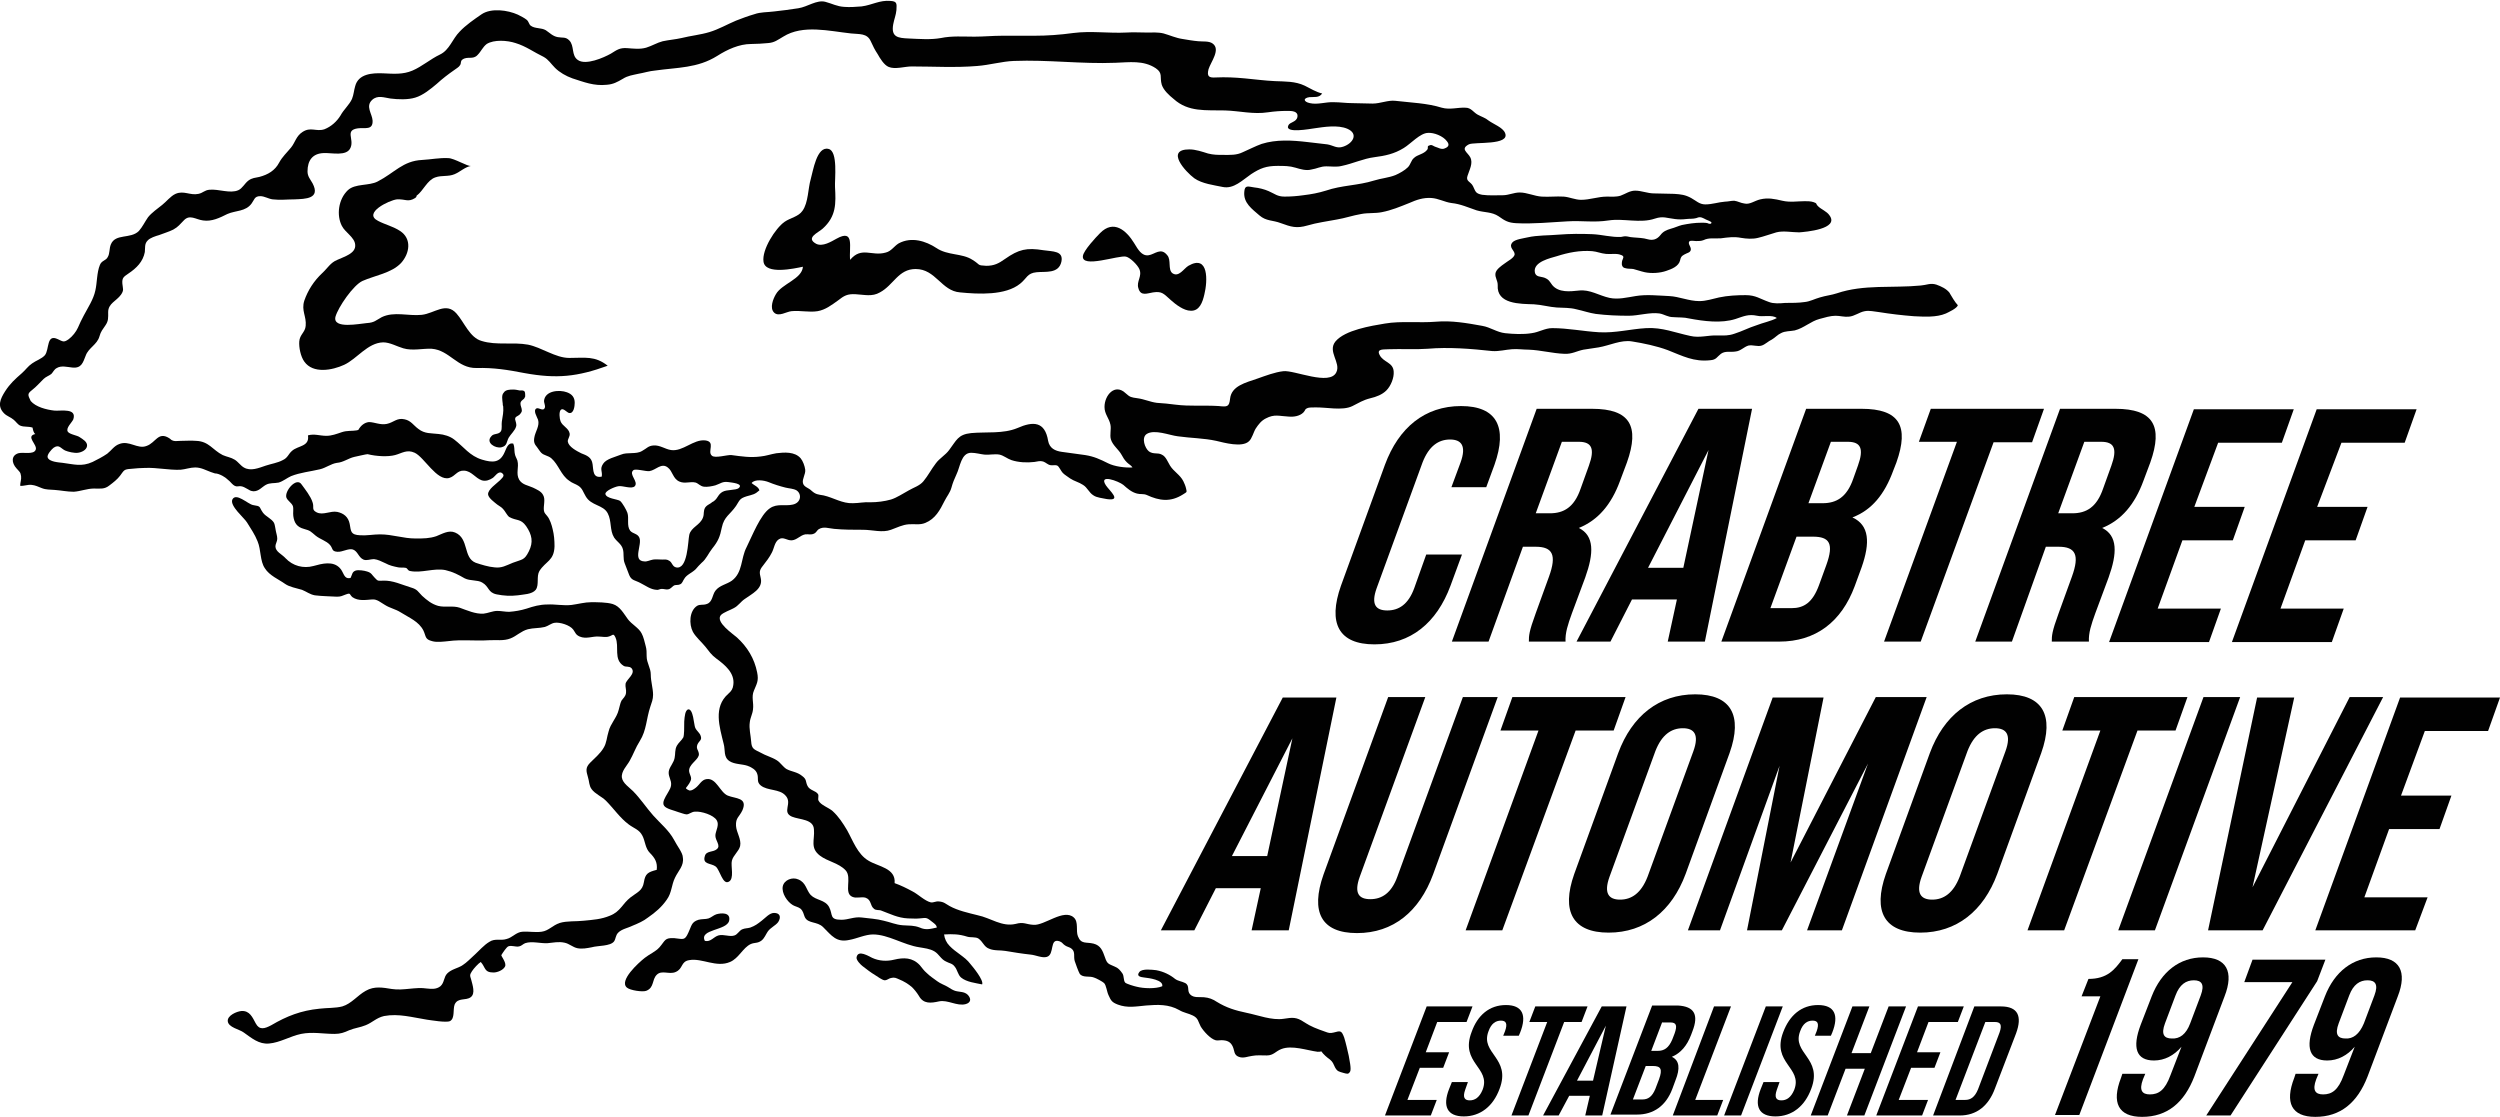
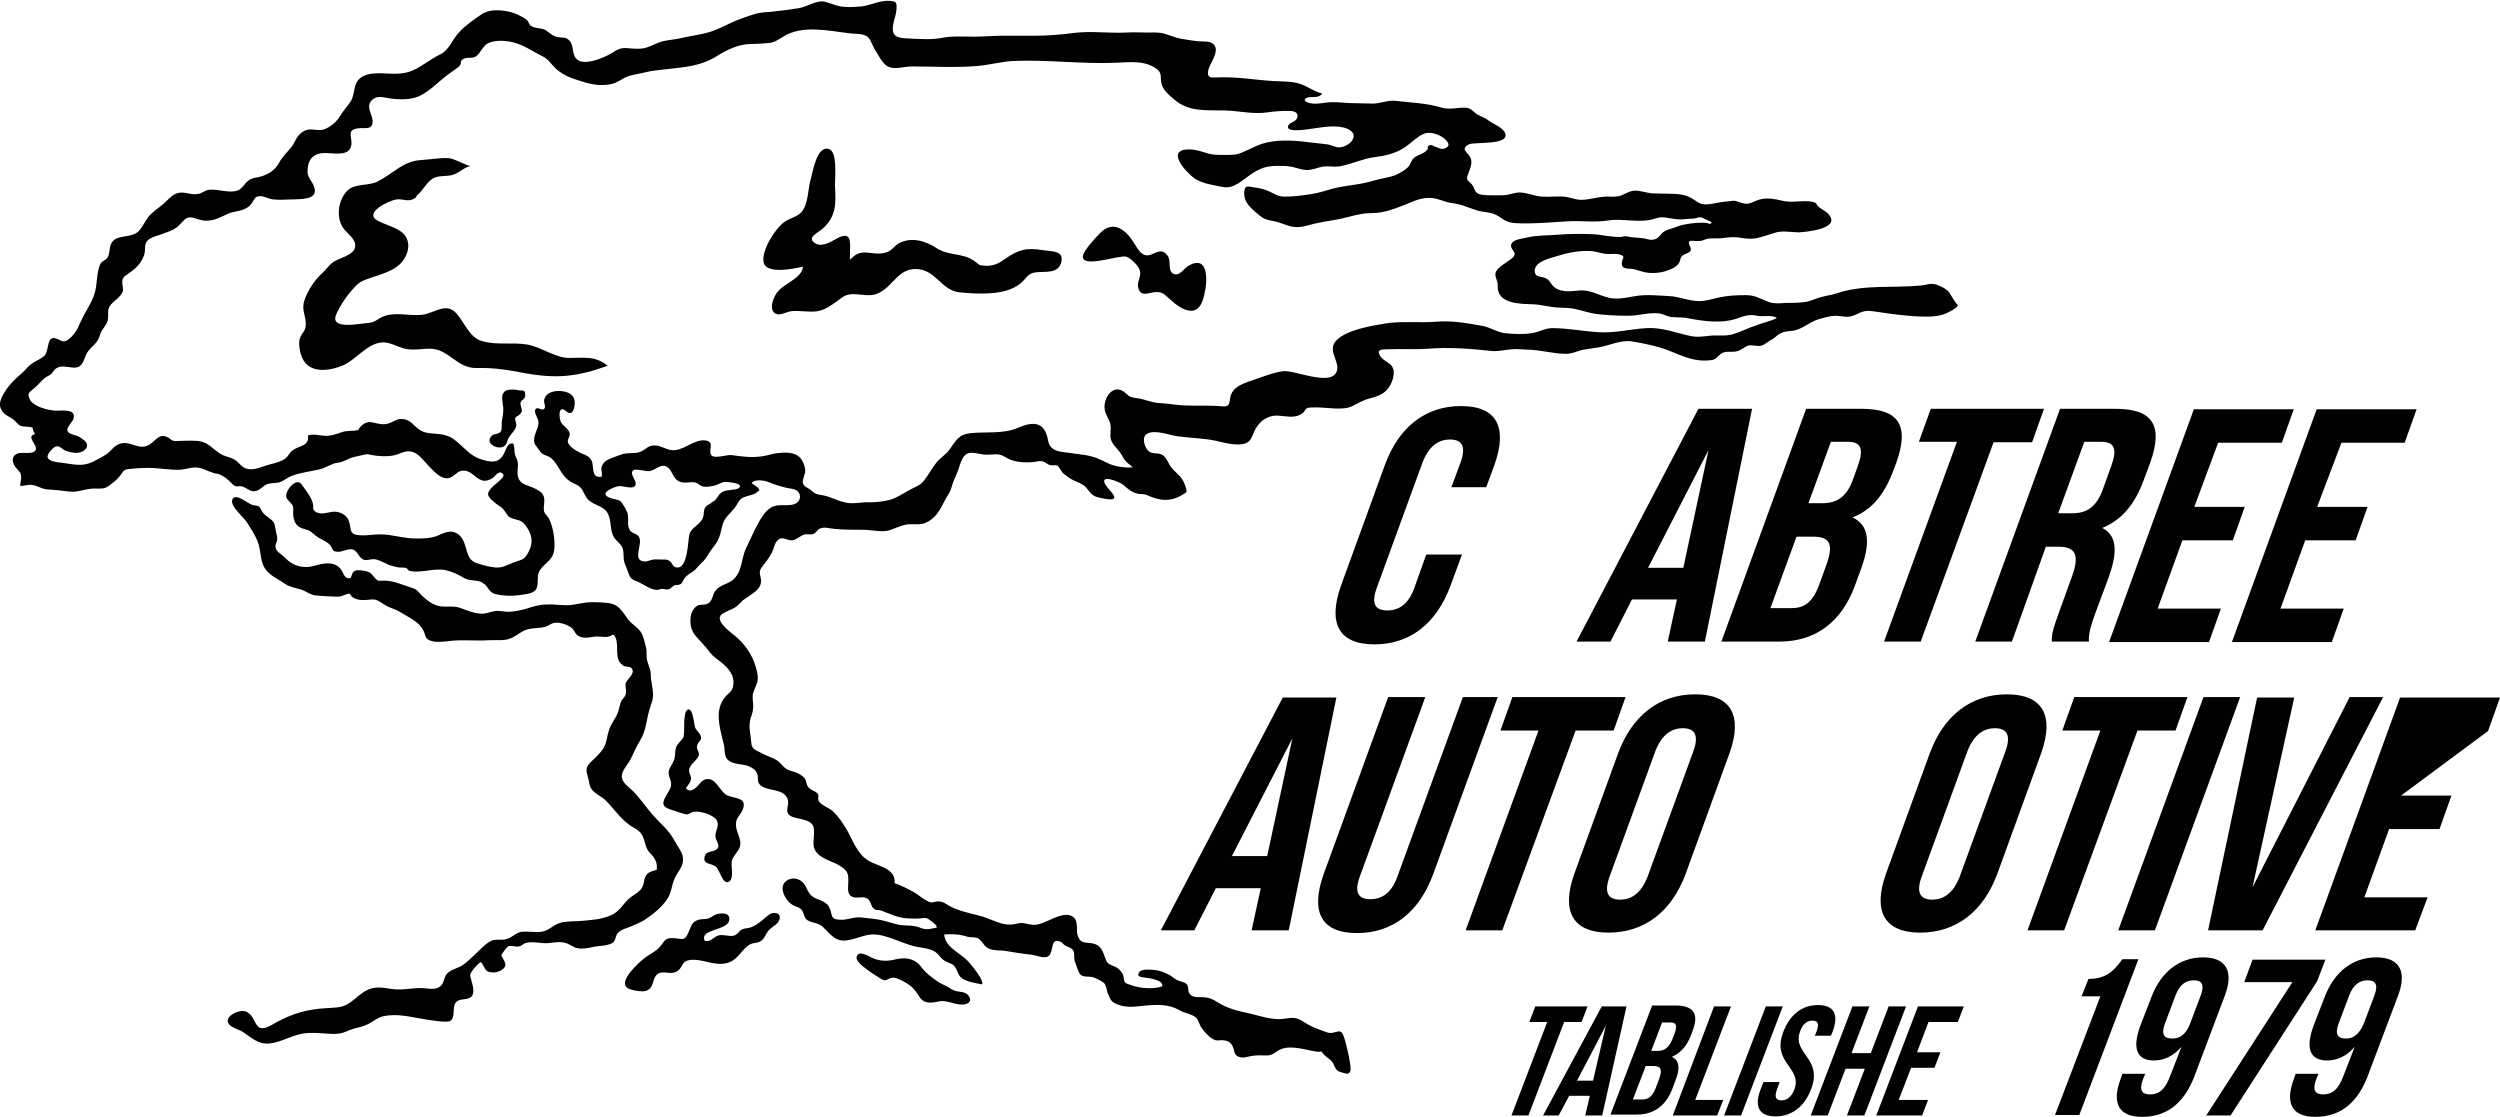
<svg xmlns="http://www.w3.org/2000/svg" version="1.1" id="Layer_1" x="0px" y="0px" viewBox="0 0 545.5 243.7" style="enable-background:new 0 0 545.5 243.7;" xml:space="preserve">
  <style type="text/css">
	.st0{fill:#010101;}
</style>
  <g>
    <g>
      <path class="st0" d="M90.6,43.2c-1.6,1-2.1,0.2-4,0.3c-1.7,0.2-7.5,3-4.1,4.7c1.5,0.8,3.3,1.2,4.8,2.2c2.6,1.7,2.1,4.9,0.2,7    c-2.1,2.2-5.7,2.7-8.4,3.9c-2,0.9-5.3,5.7-5.9,7.8c-0.7,2.8,5.4,1.5,6.8,1.4c1.7-0.1,2-0.6,3.3-1.3c2.7-1.3,5.8-0.2,8.7-0.5    c2.8-0.3,5.3-2.9,7.6-0.3c1.7,1.9,2.9,5.3,5.5,6c3.2,1,6.8,0.2,10.1,0.8c3,0.6,6,2.9,9,2.9c3.5,0,5.6-0.5,8.4,1.7    c-6.6,2.4-11.1,2.9-18.2,1.6c-3.6-0.7-6.7-1.2-10.4-1.1c-4.2,0.1-5.9-3.9-9.8-4.2C92.3,76,90,76.6,88,76c-1.4-0.4-2.9-1.3-4.4-1.3    c-3.4,0.1-5.7,3.6-8.5,4.9c-2.6,1.2-6.8,2-8.7-0.7c-0.8-1.1-1.2-3.1-1.1-4.4c0.1-1.5,1.3-2,1.4-3.4c0.2-2.1-1-3.3-0.3-5.5    c0.8-2.3,2.1-4.3,3.9-6c1.2-1.1,1.8-2.3,3.3-2.9c1.5-0.7,4.1-1.4,3.9-3.3c-0.1-1.6-2.2-2.7-2.9-4.1c-1.2-2.3-0.8-5.8,1.3-7.8    c1.6-1.5,4.6-0.9,6.5-1.9c3.7-1.9,5.5-4.5,9.7-4.7c1.9-0.1,3.8-0.5,5.7-0.4c1.3,0,4.3,1.9,5,1.7c-1.3,0.2-2.4,1.3-3.6,1.8    c-1.4,0.6-2.8,0.2-4.2,0.7c-1.8,0.6-2.6,2.9-4.1,4C90.9,43,90.7,43.1,90.6,43.2z" />
    </g>
    <g>
      <path class="st0" d="M182.2,40.8c-0.1-1.6,0.7-7.8-1.4-8.3c-2.6-0.7-3.4,4.9-3.9,6.6c-0.6,2-0.5,5.1-1.8,6.9    c-0.9,1.3-2.6,1.5-3.9,2.4c-2,1.4-5,6.1-4.6,8.7c0.4,2.9,6.7,1.5,8.6,1.1c-0.2,2.7-4.6,3.7-5.9,6c-0.6,1-1.4,3-0.4,4    c1,1,2.7-0.2,3.8-0.3c1.9-0.2,3.8,0.3,5.7,0c1.7-0.3,3-1.3,4.4-2.3c1.4-1.1,2.1-1.5,3.9-1.4c1.9,0.1,3.6,0.6,5.3-0.4    c3-1.6,4-5.1,7.8-5.1c4.4,0,5.6,4.8,9.7,5.1c4,0.4,9.9,0.7,13.1-1.9c1.5-1.2,1.5-2.3,3.6-2.5c1.9-0.2,4.8,0.4,5.4-2.3    c0.5-2.4-1.9-2.2-3.9-2.5c-3.7-0.6-5.4-0.2-8.4,1.9c-1.4,1-2.4,1.5-4.1,1.5c-2.1-0.1-1.2-0.2-3-1.3c-2.3-1.5-5.4-0.9-7.9-2.6    c-2.3-1.5-5.4-2.5-8.2-1c-1,0.6-1.6,1.7-2.8,2c-3.1,0.9-5.3-1.4-7.8,1.6c-0.3-2.6,1.1-6.9-3-4.6c-1.1,0.6-3,1.8-4.4,1.1    c-2.4-1.3,0.4-2.4,1.4-3.3C182.5,47.2,182.4,44.4,182.2,40.8C182.2,40.8,182.2,40.8,182.2,40.8z" />
    </g>
    <g>
      <path class="st0" d="M245.7,56c0.9,0.2,2.5,1.8,2.9,2.7c0.7,1.6-0.7,2.7-0.2,4.2c0.5,1.8,1.9,1.1,3.2,0.9c2-0.3,2.3,0.3,3.9,1.7    c1,0.9,2.8,2.3,4.3,2.3c1.9,0.1,2.6-1.8,3-3.6c0.7-2.8,1-8.8-3.5-6.2c-1,0.6-2.1,2.6-3.5,1.6c-1-0.8-0.2-2.9-1.1-3.9    c-1.4-1.8-2.7-0.2-4.1,0c-1.5,0.2-2.3-1.3-3.1-2.6c-1.7-2.8-4.5-5.3-7.5-2.2c-0.9,0.9-3.5,3.7-3.7,4.9    C235.8,58.7,244.2,55.6,245.7,56z" />
    </g>
    <g>
      <path class="st0" d="M147.1,183.3c-1.1-2.1-3.1-3.7-4.6-5.4c-1.5-1.7-2.8-3.7-4.4-5.3c-0.8-0.8-2.2-1.7-2.4-2.9    c-0.2-1.4,1.1-2.6,1.7-3.7c0.8-1.4,1.3-2.9,2.2-4.3c1.5-2.4,1.4-4.8,2.3-7.5c0.3-0.9,0.6-1.6,0.6-2.6c0-1.4-0.5-2.9-0.5-4.4    c0-1.5-0.9-2.5-0.9-4c0-0.8,0-1.5-0.2-2.2c-0.2-0.8-0.5-2.1-0.9-2.8c-0.6-1.2-2.2-2-3-3.1c-0.9-1.2-1.7-2.8-3.3-3.3    c-1.3-0.4-3.4-0.4-4.7-0.4c-1.4,0-2.8,0.4-4.3,0.6c-1.8,0.2-3.6-0.2-5.3-0.1c-1.6,0-3,0.4-4.5,0.9c-1.3,0.4-2.5,0.6-3.8,0.7    c-0.9,0-1.7-0.2-2.6-0.2c-1,0-2,0.5-3,0.6c-1.8,0.1-3.5-0.7-5.2-1.3c-1.5-0.5-3.1,0-4.7-0.4c-1.4-0.4-2.4-1.2-3.5-2.2    c-0.9-0.9-1-1.4-2.4-1.8c-2-0.6-4-1.6-6.1-1.5c-1,0-1.1,0.2-1.8-0.6c-0.7-0.7-0.7-1.1-1.7-1.4c-0.6-0.2-1.9-0.4-2.5-0.2    c-0.8,0.3-0.7,0.8-1.1,1.6c-1.5,0.4-1.5-1.3-2.3-2.1c-1.5-1.7-4-1-5.8-0.5c-2.2,0.6-4.5,0-6.1-1.7c-0.8-0.9-2.2-1.4-2.2-2.6    c0-0.5,0.4-1.1,0.4-1.6c0-0.7-0.2-1.1-0.3-1.7c-0.1-0.4-0.2-1.4-0.4-1.8c-0.5-0.9-1.8-1.4-2.4-2.2c-1-1.4-0.3-1.4-2.2-1.7    c-1.1-0.2-3.7-2.8-4.5-1.2c-0.6,1.4,2.6,4,3.2,5c0.8,1.3,1.7,2.6,2.3,4.1c0.8,1.9,0.5,4.3,1.6,5.9c1,1.6,3,2.4,4.4,3.4    c1,0.7,2.4,0.9,3.7,1.3c1,0.4,1.7,1,2.8,1.2c1.6,0.2,3.2,0.2,4.8,0.3c1,0,1.1-0.2,2-0.5c1.1-0.4,0.7,0,1.4,0.6    c1.3,0.9,2.9,0.6,4.3,0.5c1.1-0.1,1.9,0.7,2.8,1.2c1.1,0.7,2.3,0.9,3.4,1.6c1.9,1.2,4,2,5,4c0.6,1.3,0.3,1.9,1.9,2.3    c1,0.3,2.5,0.1,3.5,0c3-0.4,5.8,0,8.9-0.2c1.6-0.1,3.2,0.2,4.7-0.4c1.3-0.5,2.3-1.6,3.8-2c1.2-0.3,2.5-0.2,3.7-0.5    c0.7-0.2,1.4-0.8,2.1-0.9c1.1-0.2,3.4,0.5,4.1,1.5c0.5,0.7,0.5,1.1,1.4,1.5c1.4,0.6,2.8-0.1,4.1,0c0.7,0,1.6,0.2,2.2,0    c0.9-0.2,1-0.9,1.5,0.2c0.9,2-0.5,4.8,1.8,6.2c0.5,0.3,1.2,0,1.7,0.5c1,1.2-1.1,2.4-1.3,3.4c-0.1,0.7,0.2,1.3,0.1,2    c-0.1,0.8-0.6,1.1-1,1.7c-0.3,0.6-0.4,1.4-0.6,2c-0.4,1.7-1.8,3-2.2,4.7c-0.4,1.2-0.4,2.5-1.1,3.6c-0.7,1.2-1.9,2.2-2.9,3.2    c-1.1,1.1-0.9,1.8-0.5,3.2c0.3,0.9,0.2,1.8,0.8,2.6c0.7,1,2.2,1.6,3.1,2.5c1.7,1.7,3.1,3.8,5,5.2c1.2,0.9,2.3,1.1,3,2.5    c0.6,1.2,0.6,2.7,1.6,3.7c1.1,1.1,1.7,2.1,1.5,3.7c-1.9,0.5-2.5,0.8-2.8,2.7c-0.3,1.9-1.5,2.2-2.9,3.3c-1.8,1.4-2.2,3.1-4.5,4    c-1.9,0.8-3.7,0.9-5.7,1.1c-1.7,0.2-3.7,0-5.3,0.5c-1.5,0.5-2.4,1.7-3.9,1.9c-1.4,0.2-2.9-0.1-4.2,0c-1.4,0.1-2.2,1.3-3.5,1.6    c-1.2,0.4-2.5-0.2-3.7,0.6c-1.2,0.7-2.3,2-3.3,2.9c-0.9,0.8-1.6,1.6-2.7,2.3c-1,0.6-2.3,0.8-3.2,1.7c-0.8,0.8-0.6,2-1.5,2.8    c-0.9,0.7-1.9,0.6-2.9,0.5c-2.6-0.4-5.1,0.5-7.7,0.1c-1.9-0.3-3.8-0.7-5.7,0.4c-1.8,1-3.1,2.8-5.1,3.4c-1.5,0.4-3.4,0.3-5,0.5    c-4,0.4-7.1,1.6-10.5,3.6c-1.5,0.8-2.6,1.1-3.4-0.4c-0.7-1.3-1.3-2.8-3.1-2.7c-1.1,0.1-3.1,1-3,2.2c0.1,1.4,2.6,1.8,3.5,2.5    c1.7,1.2,3.3,2.6,5.5,2.4c2.4-0.2,4.6-1.6,7-2.1c2.5-0.5,4.8,0,7.3,0c1.3,0,2.1-0.3,3.2-0.8c1.2-0.5,2.4-0.6,3.6-1.1    c1.5-0.6,2.3-1.6,4-2c3.2-0.6,6.2,0.3,9.4,0.8c0.8,0.1,4.2,0.7,5,0.3c1.1-0.6,0.6-2.5,1-3.6c0.7-1.6,2.4-0.8,3.5-1.6    c1.1-0.8,0.4-2.7,0.1-3.9c-0.3-0.9-0.3-1,0.2-1.8c0.4-0.6,1.3-1.6,1.9-2c1.1,1.2,0.7,2.3,2.8,2.3c0.8,0,2.1-0.5,2.5-1.3    c0.4-0.8-0.9-2.3-0.8-2.5c0.3-0.5,1.1-1.7,1.5-1.9c0.8-0.3,1.6,0.2,2.4,0c0.5-0.1,0.8-0.5,1.3-0.7c1.5-0.5,3.3,0.1,4.9,0    c1.2-0.1,2.4-0.4,3.7-0.1c1,0.2,1.8,1,2.8,1.2c1,0.2,2.1,0,3.1-0.2c1.4-0.4,4.1-0.2,4.9-1.3c0.4-0.6,0.3-1.3,0.9-1.9    c0.8-0.8,2.1-1,3.1-1.5c1.2-0.5,2.4-1,3.4-1.8c1.6-1.1,3-2.3,4.1-3.9c1.1-1.5,1-3.2,1.8-4.8c0.7-1.5,2-2.6,1.7-4.4    C149,186.1,147.7,184.5,147.1,183.3z" />
    </g>
    <g>
      <path class="st0" d="M425.5,64.1c0-0.1-0.1-0.1-0.1-0.2c-0.7-0.9-1.8-1.4-2.9-1.8c-1.3-0.4-2.1,0.1-3.4,0.2    c-6.1,0.6-12.4-0.3-18.3,1.7c-1.2,0.4-2.4,0.5-3.7,0.9c-1.1,0.3-2.2,0.9-3.3,1c-1.3,0.2-2.9,0.2-4.3,0.2c-1.1,0.1-2.5,0.2-3.5-0.2    c-2-0.7-2.9-1.5-5.1-1.5c-1.9,0-3.9,0.1-5.8,0.5c-1.4,0.3-2.8,0.8-4.3,0.8c-2.3,0-4.4-1-6.6-1.1c-2.4-0.1-4.9-0.4-7.3,0    c-1.9,0.3-3.8,0.8-5.7,0.4c-2.3-0.5-4.3-1.9-6.7-1.6c-1.9,0.2-4.4,0.5-5.8-1.2c-0.6-0.8-0.7-1.2-1.7-1.6c-0.8-0.3-1.9-0.1-2.1-1.2    c-0.4-2.3,3.5-3.1,4.8-3.5c2.5-0.8,5-1.3,7.7-1.1c1.1,0.1,1.9,0.5,3,0.6c1,0.1,2-0.1,2.9,0.1c0.3,0.1,0.8,0.2,0.9,0.5    c0.1,0.3-0.3,0.8-0.3,1.2c-0.1,0.6,0.1,1.2,0.7,1.3c0.6,0.2,1.2,0.1,1.8,0.2c0.8,0.2,1.6,0.5,2.5,0.7c1.4,0.3,3.3,0.2,4.7-0.3    c1.2-0.4,2.7-1,3-2.3c0.2-1,0.6-1.1,1.4-1.5c0.5-0.2,1.1-0.4,0.9-1.2c-0.1-0.4-0.6-1-0.3-1.4c0.2-0.3,1.1-0.1,1.5-0.1    c0.6,0,1.1,0,1.6-0.2c1.2-0.6,2.5-0.3,3.8-0.4c1.5-0.2,2.9-0.4,4.4-0.1c1.2,0.2,2.5,0.3,3.7,0c1.3-0.3,2.6-0.8,4-1.2    c1.5-0.4,3.4,0,5,0c1.3-0.1,8.8-0.7,6.6-3.7c-0.6-0.9-1.8-1.3-2.5-2c-0.6-0.6-0.1-0.6-1-0.9c-0.6-0.2-1.3-0.2-1.9-0.2    c-1.6,0-3.2,0.3-4.9-0.1c-1.7-0.4-3.1-0.7-4.8-0.3c-1.3,0.3-2.3,1.2-3.5,0.9c-0.8-0.1-1.4-0.5-2.2-0.6c-0.7,0-1.4,0.2-2,0.2    c-1.4,0.1-2.8,0.6-4.3,0.6c-1.3,0-2-0.8-3.1-1.4c-1.3-0.7-2.2-0.8-3.7-0.9c-1.5,0-2.9-0.1-4.4-0.1c-1.4,0-2.7-0.6-4.1-0.6    c-1.2,0-2.1,0.7-3.2,1.1c-1,0.3-2,0.2-3,0.2c-1.9,0-3.7,0.7-5.6,0.7c-1.3,0-2.5-0.6-3.8-0.7c-1.6-0.1-3.2,0.1-4.8,0    c-1.6-0.1-3.2-0.9-4.8-0.9c-1.3,0-2.4,0.6-3.7,0.6c-1.5,0-3,0.1-4.5-0.1c-1.5-0.3-1.4-0.7-2-1.9c-0.5-1-1.6-1-1.2-2.2    c0.4-1.3,1.3-2.8,0.6-4.1c-0.6-1.1-2.2-1.8-0.3-2.8c1.1-0.6,9.1,0.3,7.9-2.5c-0.5-1.2-2.5-1.9-3.6-2.7c-0.7-0.6-1.5-0.8-2.4-1.3    c-0.9-0.5-1.4-1.5-2.6-1.5c-1.7-0.1-3.4,0.5-5.2,0c-3.2-1-6.7-1.1-10.1-1.5c-1.6-0.2-3.3,0.6-5,0.6c-1.5,0-3-0.1-4.5-0.1    c-1.3,0-2.6-0.2-3.9-0.2c-1.8-0.1-3.6,0.6-5.3,0.2c-1.4-0.3-1.5-1.1-0.1-1.3c1.1-0.1,2.1,0.2,2.8-0.8c-1.3-0.3-2.6-1.1-3.8-1.7    c-2.1-1-4.3-0.9-6.5-1c-2.2-0.1-4.4-0.4-6.6-0.6c-2.2-0.2-4.1-0.3-6.3-0.2c-1.5,0.1-2-0.2-1.6-1.8c0.5-1.6,2.7-4.3,0.9-5.6    c-0.8-0.6-2.2-0.4-3.1-0.5c-1.2-0.1-2.3-0.3-3.5-0.5c-1.4-0.2-2.7-0.8-4.1-1.2c-1.2-0.3-2.5-0.2-3.7-0.2c-1.5,0-2.9-0.1-4.4,0    c-3.9,0.2-7.7-0.4-11.6,0.1c-2.9,0.4-5.7,0.6-8.6,0.6c-2.3,0-4.6,0-7,0c-2,0-4,0.2-6,0.2c-2.4,0-4.9-0.2-7.3,0.3    c-2.2,0.4-4.7,0.2-7,0.1c-2.4-0.1-3.9-0.3-3.4-3.1c0.2-1.1,0.6-2,0.7-3.1c0.1-1.5,0.1-1.9-1.3-2c-2.4-0.2-4,0.9-6.3,1.2    c-1.3,0.1-2.5,0.2-3.8,0.1c-1.6-0.1-2.6-0.7-4.1-1.1c-1.9-0.5-3.9,1.1-5.9,1.4c-1.8,0.3-3.6,0.5-5.3,0.7c-1.5,0.2-2.9,0.1-4.3,0.6    c-1.4,0.4-2.7,0.9-4,1.4c-1.9,0.8-3.8,1.9-5.8,2.5c-2,0.6-4.1,0.8-6.1,1.3c-1.3,0.3-2.7,0.4-4.1,0.7c-1.2,0.3-2.3,1-3.6,1.4    c-1.4,0.4-2.8,0.2-4.2,0.1c-1.6-0.1-2.2,0.4-3.5,1.2c-1.6,0.9-5.5,2.6-7.2,1.4c-1.5-1-0.7-3.1-1.9-4.3c-0.8-0.8-1.4-0.5-2.5-0.7    c-1.1-0.2-1.7-0.9-2.6-1.5c-1-0.6-2.4-0.3-3.3-1c-0.4-0.3-0.4-0.9-0.9-1.3c-0.5-0.4-1.3-0.8-1.9-1.1c-2.2-1-5.8-1.5-7.9-0.1    c-1.6,1.1-3.5,2.4-4.8,3.8c-1.6,1.6-2.2,4-4.3,5c-2.1,1-3.9,2.6-6,3.5c-2.1,0.9-4.2,0.7-6.4,0.6c-2.4-0.1-5.4,0.1-6.1,2.8    c-0.3,1-0.3,1.8-0.7,2.8c-0.6,1.3-1.8,2.3-2.5,3.6c-0.8,1.3-2,2.4-3.5,3c-1.8,0.6-3-0.6-4.8,0.6c-1.4,0.9-1.6,2.3-2.5,3.4    c-0.9,1.1-1.9,2-2.6,3.3c-0.9,1.7-2.4,2.6-4.3,3.1c-0.9,0.2-1.6,0.2-2.4,0.8c-0.8,0.6-1.3,1.7-2.2,2.1c-1.8,0.8-4.3-0.3-6.3-0.1    c-1.1,0.1-1.4,0.7-2.4,0.9c-1.8,0.4-3.2-0.8-5,0c-1.1,0.5-2,1.7-2.9,2.4c-1,0.8-2.3,1.7-3.1,2.7c-0.7,1-1.2,2.1-2,3    c-1.8,1.8-5.1,0.5-6.1,2.9c-0.4,0.9-0.2,2-0.7,2.8c-0.4,0.8-1.3,0.7-1.7,1.7c-0.7,1.7-0.6,3.9-1,5.6c-0.4,1.9-1.6,3.7-2.5,5.4    c-0.5,0.9-0.9,1.8-1.3,2.7c-0.4,0.9-1.2,1.9-2,2.5c-1.1,0.8-1.3,0.5-2.4,0c-2.5-1.2-1.8,2.2-2.8,3.5c-0.7,0.8-2,1.2-2.8,1.8    c-0.9,0.6-1.4,1.4-2.2,2.1c-1.6,1.4-2.6,2.3-3.7,4c-1,1.6-1.8,3.2-0.2,4.8c0.6,0.6,1.4,0.8,2.1,1.4c0.5,0.4,0.9,1.1,1.5,1.3    c0.8,0.3,1.7,0.1,2.6,0.4c0.1,0.5,0.2,1.1,0.6,1.4c-2.2,0.5,0.5,2.3,0.1,3.4C7.4,99.3,5,98.6,4,98.9c-1.6,0.5-1.5,2.1-0.4,3.3    c0.6,0.7,0.9,0.8,1,1.7c0.1,0.7-0.2,1.4-0.2,2.1c0.8,0.1,1.6-0.3,2.5-0.2c0.9,0.1,1.4,0.4,2.2,0.7c1,0.4,1.8,0.3,2.8,0.4    c1.4,0.1,2.8,0.4,4.2,0.4c1.5-0.1,2.9-0.7,4.4-0.7c1.4,0,2.3,0.2,3.4-0.7c0.8-0.6,1.7-1.3,2.3-2.1c0.9-1.2,0.8-1.4,2.4-1.5    c1-0.1,2.1-0.2,3.1-0.2c2.6-0.1,5.1,0.5,7.7,0.4c1.1-0.1,2.1-0.5,3.2-0.5c1.3,0,2.3,0.6,3.4,1c0.3,0.1,0.6,0.2,0.9,0.3    c0.5,0,1,0.2,1.6,0.5c0.3,0.2,0.7,0.4,0.9,0.6c0.2,0.2,0.5,0.4,0.7,0.6c0.3,0.3,0.7,0.8,1.1,1c0.7,0.3,0.8,0,1.4,0.1    c0.6,0.1,0.8,0.3,1.4,0.6c0.6,0.3,0.5,0.4,1.3,0.5c1.2,0,1.8-0.9,2.7-1.4c0.9-0.5,1.8-0.3,2.8-0.5c1-0.3,1.8-1,2.7-1.4    c2-0.8,4.2-1,6.3-1.5c1.3-0.3,2.4-1.2,3.7-1.4c1.4-0.1,2.5-1,3.8-1.3c0.5-0.1,2.6-0.6,2.9-0.6c2,0.5,4.5,0.6,6,0.2    c1.5-0.4,2.6-1.3,4.3-0.5c2.1,1,4.8,6.2,7.5,5.5c1.4-0.4,1.7-1.7,3.3-1.6c1.6,0.1,2.4,1.6,3.8,2.1c0.9,0.3,1.8-0.1,2.4-0.5    c0.5-0.3,1.2-1.6,2-1.1c0.9,0.6-0.1,1.2-0.4,1.6c-0.7,0.7-2.7,2-2.6,3.1c0.1,0.8,1.4,1.7,2,2.2c0.4,0.3,1,0.6,1.3,1    c0.4,0.4,0.8,1.3,1.3,1.7c1.6,0.9,2.5,0.3,3.7,2c1.3,1.9,1.6,3.5,0.6,5.5c-1,2-1.4,1.7-3.5,2.5c-1.5,0.6-2.4,1.2-4,1    c-1.3-0.1-2.9-0.6-4.1-1c-2.8-1.1-1.4-5.3-4.5-6.6c-1.4-0.6-2.8,0.3-4.1,0.8c-1.5,0.5-2.8,0.5-4.5,0.5c-2.8,0-5-0.9-7.8-0.9    c-1.4,0-2.9,0.3-4.3,0.2c-2.1-0.1-2-0.8-2.3-2.5c-0.3-1.5-1.3-2.3-2.7-2.6c-1.5-0.3-3.1,0.8-4.5,0.1c-1.2-0.6-0.5-1.1-0.9-2.2    c-0.4-1.3-1.6-2.8-2.4-3.9c-1.1-1.7-3.8,1.5-3.3,2.9c0.3,0.7,1.1,1.1,1.4,1.8c0.2,0.6,0,1.5,0.1,2.2c0.2,1.5,0.8,2.4,2.3,2.8    c1.5,0.4,1.5,0.6,2.6,1.5c1,0.8,2.3,1.1,3.1,2c0.7,0.8,0.3,1.4,1.6,1.5c1.1,0.1,2.4-0.8,3.4-0.5c1.1,0.4,1.2,1.7,2.3,2.2    c0.7,0.3,1.5-0.1,2.3-0.1c0.9,0.1,1.6,0.5,2.5,0.9c0,0,0,0,0,0c0.9,0.5,1.8,0.7,2.8,0.9c0.5,0.1,1.1,0,1.6,0.1    c0.5,0.1,0.4,0.6,1,0.7c2.5,0.5,5.2-0.7,7.7-0.2c1.7,0.4,2.8,1,4.2,1.8c1.2,0.6,2.8,0.3,3.8,0.9c1.6,0.9,1.2,2.2,3.2,2.6    c1.5,0.3,3,0.4,4.6,0.2c1.2-0.2,3.1-0.2,3.9-1.2c0.8-1.1,0.1-2.9,0.8-4.1c1.4-2.2,3.2-2.2,3.3-5.4c0-1.3-0.1-2.5-0.4-3.7    c-0.2-0.9-0.6-2.2-1.2-2.9c-0.3-0.4-0.6-0.6-0.7-1.1c-0.2-1.1,0.4-2.5-0.2-3.5c-0.4-0.8-1.4-1.2-2.2-1.6c-1.1-0.5-2.3-0.6-3-1.7    c-0.8-1.4,0-2.7-0.4-4.2c-0.2-0.6-0.5-0.9-0.6-1.7c-0.1-0.7,0-1.3-0.3-2c-1.2-0.3-1.5,1.1-1.9,1.9c-1,2.3-2.6,2.3-4.9,1.6    c-2.7-0.8-4-2.8-6.1-4.4c-0.9-0.7-2.2-1.1-3.4-1.2c-1.6-0.2-3,0-4.4-1.1c-1.1-0.8-1.6-1.8-3-2.1c-1.7-0.4-2.4,0.7-3.9,1    c-1.4,0.3-2.7-0.4-3.9-0.4c-1,0.1-1.8,0.8-2.3,1.7c-0.1,0-0.2,0.1-0.3,0.1c-1.1,0.2-2.1,0-3.3,0.4c-1.2,0.4-2.2,0.8-3.4,0.8    c-1.4,0-2.6-0.5-4-0.1c0.4,2.5-2.2,2.2-3.5,3.4c-0.8,0.7-0.9,1.5-2,2c-1.1,0.6-2.5,0.8-3.7,1.2c-1.5,0.5-3.3,1.3-4.8,0.4    c-0.7-0.4-1.3-1.3-2-1.7c-0.8-0.5-1.7-0.6-2.6-1c-2.2-1.1-3-3-5.8-3.1c-1.1-0.1-2.3,0-3.4,0c-0.5,0-1.1,0.1-1.5,0    c-0.7-0.2-0.5-0.3-1-0.6c-2.4-1.5-2.9,1-4.9,1.7c-2,0.8-3.8-1.3-6-0.4c-1.1,0.4-1.7,1.4-2.6,2.1c-1,0.7-2.2,1.3-3.2,1.8    c-2.4,1.1-4.1,0.5-6.5,0.2c-0.8-0.1-3-0.2-3.3-1.2c-0.2-0.6,0.9-1.8,1.3-2.1c1.2-0.8,1.5,0.1,2.5,0.6c0.7,0.3,2,0.6,2.8,0.5    c0.8-0.1,1.9-0.6,2-1.5c0.1-0.9-1-1.5-1.6-1.9c-0.5-0.4-2.2-0.6-2.6-1.2c-0.5-0.8,0.9-2,1.2-2.7c0.8-2.5-2.6-1.8-4.1-1.9    c-1.8-0.2-4.1-0.8-5.2-2.1C6,86.1,6,85.9,7,85.1c0.9-0.7,1.6-1.5,2.5-2.4c0.5-0.5,1.2-0.7,1.7-1.1c0.4-0.4,0.6-1,1.2-1.3    c1-0.6,2.3-0.2,3.4-0.1c2,0.2,2.3-1.1,2.9-2.6c0.6-1.7,2.5-2.4,3-4.2c0.3-1.1,0.7-1.5,1.3-2.4c0.7-1,0.6-1.7,0.6-2.9    c0-1.9,1.8-2.4,2.8-3.8c0.7-1,0.4-1.3,0.3-2.4c-0.1-1.3,0.3-1.5,1.3-2.2c1.8-1.2,3.2-2.6,3.6-4.7c0.1-0.9-0.1-1.8,0.6-2.5    c0.5-0.6,1.8-1,2.5-1.2c1-0.4,2.1-0.7,3.1-1.2c1.1-0.6,1.5-1.2,2.3-2c1.3-1.4,2.6-0.2,4.2,0c1.9,0.3,3.7-0.6,5.3-1.4    c1.8-0.8,4-0.5,5.3-2.3c0.6-0.8,0.6-1.6,1.9-1.6c0.9,0,1.8,0.6,2.7,0.7c1.6,0.2,3.2,0,4.8,0c2.3-0.1,5.7-0.1,3.9-3.5    c-0.5-0.9-1.1-1.5-1.1-2.6c0-2.4,1.1-3.9,3.5-4c1.8-0.1,5.1,0.8,5.9-1.2c0.8-1.9-1.3-3.8,1.6-4.2c1.5-0.2,3.3,0.5,3.2-1.7    c-0.1-1.5-1.6-3.1-0.1-4.5c1.2-1.1,2.6-0.5,4-0.3c1.6,0.2,3.8,0.3,5.4-0.2c1.7-0.5,3.4-1.9,4.7-3c1.2-1.1,2.5-2.1,3.8-3    c0.5-0.4,1-0.6,1.3-1.1c0.3-0.5,0-0.8,0.5-1.2c1.1-0.8,2.3,0.1,3.3-1c0.8-0.8,1.1-1.7,2-2.4c1.6-1,4.5-0.8,6.3-0.2    c2.3,0.7,4,2,6.1,3c1.1,0.6,1.6,1.5,2.5,2.4c1,1,2.4,1.8,3.8,2.3c2.5,0.8,4.7,1.7,7.5,1.4c1.4-0.1,2.3-0.6,3.5-1.3    c1.1-0.7,2.1-0.8,3.4-1.1c1.2-0.2,2.4-0.6,3.6-0.7c4.9-0.7,9.3-0.5,13.6-3.2c2.2-1.4,4.8-2.6,7.4-2.6c1.3,0,2.5-0.1,3.7-0.2    c1.4-0.1,2.1-0.7,3.3-1.4c4.3-2.7,10.1-1.2,14.8-0.7c1.8,0.2,3.5-0.1,4.3,1.7c0.5,1.1,0.9,1.9,1.5,2.8c0.5,0.9,1.4,2.4,2.4,2.8    c1.4,0.6,3.5-0.1,5-0.1c4.7,0,9.6,0.3,14.3-0.1c2.7-0.2,5.4-1,8-1.1c7.5-0.3,14.8,0.7,22.2,0.4c3-0.1,6.1-0.6,8.8,1.2    c1.6,1.1,0.8,1.9,1.3,3.6c0.4,1.2,1.6,2.3,2.6,3.1c3.2,2.9,7,2.4,11.2,2.5c3.2,0.1,6.2,0.9,9.4,0.4c1.4-0.2,2.7-0.3,4.2-0.3    c0.9,0,2.4,0,2.2,1.3c-0.2,1.2-1.7,1.1-2,1.9c-0.8,1.8,4.9,0.7,5.7,0.6c2.1-0.3,5.1-0.8,7.2,0.1c2.5,1.1,1.2,3.2-0.9,3.9    c-1.4,0.5-2.2-0.3-3.5-0.5c-1.4-0.2-2.9-0.3-4.3-0.5c-3.4-0.4-6.8-0.6-10,0.4c-1.4,0.5-2.7,1.2-4.1,1.8c-1.4,0.7-2.8,0.6-4.3,0.6    c-1.2,0-2.1,0-3.3-0.3c-1.3-0.4-2.7-0.9-4.1-0.9c-5.3,0-0.8,4.9,1.1,6.3c1.7,1.2,4.3,1.5,6.2,1.9c2.4,0.5,4.3-1.5,6.2-2.8    c2-1.3,3.3-1.8,5.8-1.8c1.4,0,2.6,0,3.9,0.4c1,0.3,2.3,0.7,3.4,0.4c1.3-0.2,2-0.7,3.3-0.7c1.2,0,2.2,0.2,3.4-0.1    c2.4-0.5,4.7-1.6,7.1-1.9c2.3-0.3,4.3-0.7,6.4-2c1.5-0.9,3.6-3.3,5.3-3.3c1.3-0.1,3.3,0.7,4.1,1.8c0.5,0.6,0.6,1.2-0.5,1.6    c-0.7,0.3-1.4-0.2-2.1-0.4c-0.3-0.1-0.7-0.5-1.1-0.3c-0.8,0.2-0.2,0.5-0.6,1c-0.8,1-2.1,1-2.9,1.8c-0.6,0.5-0.7,1.4-1.3,2    c-0.7,0.7-1.8,1.3-2.7,1.7c-1.5,0.6-3.1,0.7-4.7,1.2c-3.5,1.1-7,1-10.5,2.2c-1.6,0.5-3.2,0.8-4.9,1c-1.4,0.2-2.7,0.3-4.1,0.3    c-1.6,0-2.1-0.6-3.5-1.2c-0.9-0.4-2.1-0.7-3.1-0.8c-1.4-0.2-2.1-0.6-2.2,1c-0.2,2.4,1.7,3.7,3.3,5.1c1.5,1.3,2.9,1,4.7,1.7    c2.2,0.8,3.4,1.2,5.8,0.5c2-0.6,4.3-0.9,6.4-1.3c1.8-0.3,3.5-0.9,5.3-1.2c1.5-0.3,3-0.1,4.5-0.4c2.1-0.4,4-1.2,6-2    c1.6-0.7,3-1.2,4.8-1.1c1.6,0.1,2.9,0.9,4.4,1.1c2,0.2,3.7,1,5.5,1.6c1.7,0.5,3.3,0.3,4.8,1.3c1.4,1,2.1,1.4,3.8,1.5    c3.7,0.2,7.5-0.2,11.2-0.4c3.2-0.2,5.8,0.3,9-0.2c3.3-0.5,6.9,0.7,10.1-0.4c1.8-0.6,2.6-0.1,4.4,0.1c0.8,0.1,1.6,0.1,2.4,0    c0.7-0.1,1.5,0,2.2-0.2c0.3-0.1,0.5-0.2,0.8-0.2c0.6,0,1.2,0.5,1.8,0.7c0.2,0.1,1.1,0.4,0.6,0.7c-0.1,0.1-0.6,0-0.7-0.1    c-0.4-0.1-0.9-0.1-1.3-0.1c-1.5,0-2.8,0.2-4.3,0.5c-0.8,0.2-1.6,0.6-2.4,0.8c-1,0.3-1.7,0.6-2.3,1.4c-0.8,1-1.7,1.2-2.8,0.9    c-1-0.3-2-0.3-3.1-0.4c-0.4,0-0.8-0.1-1.3-0.2c-0.5-0.1-1,0-1.4,0.1c-2.1,0.1-4.1-0.5-6.2-0.6c-2.5-0.1-4.9-0.1-7.4,0.1    c-2.2,0.2-4.6,0.1-6.8,0.6c-0.8,0.2-2.7,0.4-3.3,1.1c-0.9,1.1,0.5,1.7,0.5,2.6c-0.1,0.8-1.6,1.5-2.2,2c-0.7,0.5-1.9,1.3-2,2.2    c-0.1,0.9,0.5,1.5,0.5,2.5c-0.3,4.2,4.9,4.1,7.9,4.2c1.7,0.1,3.4,0.6,5,0.7c1.5,0.1,2.8,0,4.3,0.4c1.4,0.3,2.8,0.8,4.2,1    c2.4,0.3,4.8,0.4,7.2,0.4c2.1,0,4.6-0.8,6.7-0.5c1.1,0.2,1.8,0.8,3,0.8c1.2,0.1,2.3,0,3.5,0.3c3.2,0.6,7,1.1,10.1,0.1    c1.8-0.6,2.8-1.1,4.7-0.7c1.2,0.3,3.3-0.3,4.3,0.5c-1.3,0.7-3,1-4.5,1.6c-1.6,0.5-3.1,1.3-4.7,1.8c-1.4,0.5-2.3,0.4-3.7,0.4    c-2.1-0.1-3.9,0.6-6,0.1c-3.3-0.7-6.1-1.9-9.6-1.7c-3.5,0.2-6.7,1.1-10.3,0.9c-3.4-0.2-6.8-0.9-10.2-0.9c-1.6,0-2.9,0.9-4.5,1.1    c-1.8,0.3-4,0.2-5.8,0c-1.8-0.2-3.2-1.3-5-1.6c-3.3-0.6-6.7-1.2-10.1-0.9c-3.6,0.3-7.6-0.2-11.1,0.4c-3,0.5-8.7,1.4-10.8,3.9    c-1.8,2.2,1.2,4.6,0.2,6.7c-1.4,3.1-9.2-0.5-11.6-0.2c-1.8,0.2-3.9,1-5.6,1.6c-2.6,0.9-5.7,1.6-6,4.4c-0.2,1.8-0.6,1.8-2.5,1.6    c-3.1-0.2-6.3,0.1-9.4-0.3c-1.4-0.2-2.7-0.3-4.1-0.4c-1.5-0.2-2.7-0.8-4.2-1c-1.4-0.2-1.6-0.2-2.6-1.1c-2.3-2.2-4.6,0.4-4.6,3    c0,1.6,1,2.4,1.3,3.9c0.2,1-0.2,2.2,0.1,3.2c0.4,1.3,1.7,2.2,2.3,3.3c0.4,0.7,0.6,1.1,1.2,1.7c0.4,0.4,1,0.7,1.2,1.1    c-1.6,0.1-3.9-0.2-5.3-0.9c-1.8-0.9-3.1-1.5-5-1.8c-1.7-0.2-3.4-0.5-5.1-0.7c-1.5-0.2-2.7-0.8-3-2.4c-0.7-4.3-3.3-4.3-6.7-2.8    c-3.1,1.3-6.8,0.8-10.1,1.1c-2.9,0.3-3.2,1.6-4.8,3.7c-0.8,1.1-2.1,1.8-2.9,2.9c-1,1.3-1.7,2.7-2.7,3.9c-0.8,1-2.2,1.4-3.2,2    c-1.3,0.7-2.6,1.6-3.9,2c-1.4,0.4-3,0.6-4.5,0.6c-1.3-0.1-2.5,0.2-3.8,0.2c-2.3,0.1-4.2-1.2-6.4-1.7c-1.2-0.2-1.7-0.2-2.6-1    c-0.7-0.7-1.7-0.8-1.9-1.7c-0.2-0.9,0.6-1.9,0.5-2.9c-0.1-0.8-0.5-1.9-1-2.5c-1.3-1.5-3.6-1.3-5.3-1.1c-1.2,0.2-2.3,0.6-3.4,0.7    c-2.3,0.3-4.1,0-6.4-0.3c-0.9-0.1-3.7,0.8-4.3,0.1c-1-0.9,0.9-3-1.4-3.3c-2.6-0.3-4.9,2.5-7.5,2.1c-1.3-0.2-2.4-1.1-3.8-1    c-1.2,0.1-1.4,0.6-2.5,1.2c-1.3,0.8-3.2,0.2-4.6,0.8c-1.2,0.5-3.2,0.9-3.9,2c-0.8,1.2-0.1,1.6-0.3,2.8c-2,0.4-1.8-1.4-2-2.7    c-0.2-1.5-1.2-1.9-2.5-2.4c-1-0.5-2.7-1.4-2.9-2.5c-0.1-0.6,0.5-1.1,0.4-1.8c-0.2-1.2-1.6-1.6-2-2.7c-0.2-0.5-0.4-2.1,0.1-2.5    c0.5-0.4,1.2,0.5,1.7,0.7c1.1,0.3,1.3-1.5,1.3-2.2c0-1.2-0.6-1.9-1.7-2.3c-1.6-0.6-4.8-0.4-5,1.9c0,0.4,0.3,1,0.2,1.4    c-0.3,1-1.3,0-1.8,0.2c-0.9,0.4,0.1,1.9,0.3,2.5c0.4,1.3-0.6,2.6-0.8,3.8c-0.2,1,0,1.5,0.6,2.2c0.3,0.4,0.6,0.9,0.9,1.2    c0.6,0.6,1.5,0.6,2.2,1.2c1.6,1.4,2.1,3.7,3.9,4.9c0.6,0.5,1.4,0.7,2,1.1c0.9,0.6,1,1.3,1.6,2.3c1.2,2.1,3.8,1.8,4.8,3.7    c0.9,1.7,0.4,3.7,1.4,5.3c0.6,0.9,1.6,1.4,1.9,2.5c0.3,1,0,2.1,0.4,3.1c0.3,0.8,0.7,1.8,1,2.6c0.5,1.2,1.3,1.1,2.4,1.7    c1.2,0.6,2.2,1.4,3.5,1.5c0.5,0.1,0.7-0.2,1.2-0.2c0.5,0,1,0.2,1.4,0.1c0.6-0.1,0.9-0.7,1.4-0.9c0.4-0.1,0.8,0,1.2-0.2    c0.5-0.2,0.6-0.8,0.9-1.2c0.5-0.9,1.7-1.3,2.5-2.1c0.4-0.5,0.8-0.9,1.3-1.4c1-0.8,1.5-2.1,2.3-3.1c1.3-1.6,1.7-2.6,2.1-4.6    c0.5-2.4,1.8-2.8,3.1-4.7c0.8-1.2,0.7-1.6,2.3-2.1c1.4-0.4,1.8-0.4,2.8-1.3c-0.2-0.8-1.2-1.1-1.7-1.6c0.7-0.9,2.7-0.6,3.7-0.2    c1.2,0.5,2.5,0.9,3.7,1.2c0.8,0.2,1.7,0.2,2.4,0.6c1.2,0.8,1,2.7-0.8,3.1c-1.7,0.4-3.4-0.3-5,0.8c-2.1,1.4-3.9,6.1-5.1,8.5    c-1.3,2.5-0.8,5.5-3.2,7.3c-1.1,0.8-2.7,1-3.6,2.2c-0.7,0.9-0.6,2.5-1.9,2.9c-0.8,0.3-1.4,0-2.1,0.4c-1.7,1.1-1.8,4-0.9,5.7    c0.7,1.2,1.8,2.1,2.7,3.2c0.8,1,1.3,1.8,2.4,2.6c1.9,1.4,4.1,3.2,3.7,5.8c-0.1,0.8-0.4,1.3-1.1,1.9c-3.3,2.9-1.9,7.2-1,10.9    c0.4,1.4-0.1,2.9,1.3,3.8c1.1,0.7,2.7,0.6,3.9,1c0.8,0.3,1.8,0.8,2.1,1.7c0.4,1-0.2,1.8,0.8,2.6c1.5,1.2,4.1,0.7,5.4,2.2    c1.6,1.7-0.9,3.6,1.4,4.6c1.7,0.7,4.7,0.5,4.8,2.8c0.2,2.3-0.9,4,1.3,5.7c1.7,1.3,4.1,1.6,5.6,3.2c1.5,1.6-0.5,5,1.5,5.8    c0.9,0.4,2-0.1,2.9,0.2c1.3,0.5,0.9,1.7,1.8,2.4c0.4,0.4,1.2,0.2,1.6,0.4c1.9,0.7,3.6,1.6,5.8,1.7c0.8,0,1.8,0.1,2.6,0    c1.3-0.1,1.4-0.3,2.5,0.6c0.5,0.4,1.2,0.8,1.2,1.4c-1.4,0.3-2.4,0.6-3.7,0c-1.3-0.5-2.2-0.4-3.7-0.5c-1.5-0.1-2.8-0.7-4.2-1    c-1.5-0.4-3.2-0.5-4.8-0.7c-1.6-0.2-2.9,0.5-4.4,0.5c-2.7,0-1.8-1.1-2.7-2.8c-0.9-1.6-2.8-1.4-4-2.6c-1-1.1-1-2.7-2.7-3.4    c-1.3-0.6-3.1,0.1-3.4,1.5c-0.3,1.5,1,3.4,2.2,4.1c0.5,0.3,1.2,0.4,1.7,0.8c0.6,0.6,0.6,1.1,0.9,1.8c0.7,1.5,2.7,0.9,4,2.2    c1.9,1.9,2.9,3.4,5.7,2.8c1.7-0.3,3.5-1.2,5.2-1.2c3.3,0,6.7,2.3,10.1,2.8c1.1,0.2,2.3,0.3,3.3,0.9c1,0.6,1.4,1.7,2.5,2.2    c0.7,0.4,1.4,0.4,1.9,1.1c0.6,0.7,0.7,1.8,1.4,2.4c1.2,1,3.2,1.2,4.6,1.5c0.4-0.9-2-3.8-2.6-4.5c-1.1-1.5-3.2-2.5-4.5-3.9    c-0.7-0.7-1.1-1.6-1.2-2.5c1.9-0.1,3.2-0.1,5.1,0.5c0.7,0.2,1.8,0,2.4,0.4c1,0.7,1.2,1.8,2.3,2.2c1.1,0.5,2.5,0.3,3.6,0.5    c1.8,0.3,3.6,0.6,5.5,0.8c1.1,0.1,2.5,0.8,3.5,0.5c1.8-0.5,0.5-4.2,2.8-3.4c0.6,0.2,0.7,0.6,1.2,0.9c0.4,0.3,1.1,0.4,1.4,0.7    c0.9,0.7,0.4,1.7,0.7,2.7c0.2,0.6,0.8,2.3,1.1,2.8c0.7,0.9,2.1,0.4,3.1,0.8c0.4,0.1,1.9,0.9,2.2,1.2c0.5,0.5,0.6,1.9,1,2.7    c0.5,1.1,0.7,1.5,2,2c2.1,0.8,4,0.4,6.2,0.2c2.5-0.2,4.9-0.3,7.2,1c1,0.6,2,0.7,3,1.2c1.2,0.6,1.1,1.3,1.7,2.4    c0.6,1,2.1,2.7,3.3,3c0.5,0.1,1.1-0.1,1.7,0c1,0.1,1.6,0.5,2,1.4c0.4,0.9,0.2,1.8,1.3,2.2c1,0.4,2-0.1,2.9-0.2    c1-0.2,2.1-0.1,3.2-0.1c1.5,0,1.9-0.9,3.2-1.4c2.3-0.9,5.6,0.3,7.9,0.6c0.3,0,0.6,0,0.8-0.1c0.5,0.7,1.2,1.3,1.9,1.8    c0.7,0.6,0.7,0.9,1.1,1.7c0.5,0.9,0.8,0.9,1.8,1.2c0.8,0.2,1.1,0.4,1.5-0.3c0.3-0.6-0.2-2.7-0.3-3.4c-0.3-1.3-0.6-2.7-1-4    c-0.6-1.6-0.8-1.5-2.3-1.1c-0.8,0.2-1.1,0.1-1.9-0.2c-1.7-0.6-3.1-1.1-4.6-2.1c-1.6-1.1-2.5-1-4.4-0.7c-2.6,0.4-5.6-0.8-8.1-1.3    c-2.4-0.5-4.4-1.1-6.5-2.4c-0.9-0.6-1.7-0.9-2.8-1c-1-0.1-2.2,0.2-3-0.6c-0.8-0.8,0-1.9-1.1-2.5c-0.8-0.4-1.5-0.4-2.2-0.9    c-1.1-0.9-2.5-1.6-4.1-1.9c-0.9-0.1-3.1-0.4-3.7,0.4c-0.7,0.9,0.2,1.1,1.1,1.2c0.9,0.1,4.2,0.5,3.9,1.9c-1.4,0.6-4.1,0.5-5.6,0.1    c-0.5-0.1-2.2-0.6-2.5-0.9c-0.4-0.5-0.2-1.4-0.6-2c-0.5-0.7-0.9-1.2-1.7-1.5c-1.3-0.6-1.6-0.5-2.1-2c-0.5-1.4-0.9-2.6-2.5-3    c-1.6-0.4-2.7,0.2-3.4-1.6c-0.5-1.2,0.2-3.1-0.9-4.1c-2.2-2-6.4,1.8-8.8,1.6c-1.7-0.1-2.1-0.7-3.9-0.2c-3,0.7-5.4-1.3-8.3-1.9    c-2-0.5-4.3-1-6.1-2c-0.9-0.5-1.2-0.9-2.3-1c-0.7-0.1-1.2,0.3-1.8,0.2c-1.3-0.3-2.8-1.8-4-2.4c-1.3-0.7-2.5-1.3-3.9-1.8    c0.3-3.3-3.6-3.6-5.7-4.9c-2.4-1.4-3.4-4.4-4.7-6.7c-0.9-1.5-1.8-2.9-3.1-4.1c-0.9-0.8-2.6-1.3-3.1-2.3c-0.2-0.4,0.1-1-0.1-1.4    c-0.5-0.8-1.8-0.8-2.3-1.8c-0.5-1-0.1-1.4-1.2-2.2c-1.1-0.9-2.3-0.9-3.4-1.5c-0.8-0.5-1.3-1.4-2.1-1.9c-1.1-0.7-2.4-1-3.6-1.7    c-1.4-0.7-1.9-0.8-2-2.4c-0.1-1.4-0.5-2.8-0.3-4.2c0.1-1,0.6-1.8,0.7-2.8c0.2-1.5-0.4-2.7,0.2-4.1c0.6-1.5,1.1-2.1,0.7-4    c-0.6-3-2.1-5.5-4.4-7.6c-0.9-0.8-4.8-3.4-3.5-4.9c0.6-0.6,2.1-1.1,2.8-1.5c1-0.5,1.5-1.4,2.4-2c1.5-1.1,4-2.2,3.5-4.5    c-0.3-1.3-0.4-1.7,0.5-2.8c0.7-0.9,1.4-1.8,1.9-2.8c0.5-0.9,0.6-2.3,1.5-2.9c1-0.7,1.8,0.3,2.9,0.2c1.1-0.1,1.8-1.1,2.9-1.3    c0.8-0.1,1.2,0.2,2-0.2c0.4-0.2,0.6-0.7,0.9-0.9c1.1-0.7,2.2-0.2,3.4-0.1c2.1,0.2,4.1,0.2,6.3,0.2c2.1,0,4.2,0.7,6.1,0    c1.4-0.5,2.5-1.1,3.9-1.2c1.3-0.1,2.4,0.2,3.6-0.3c2.2-0.9,3.2-2.8,4.2-4.8c0.5-1,1.2-1.8,1.5-2.9c0.3-1.1,0.6-1.8,1.1-2.9    c0.8-1.6,1-4.7,3.2-4.7c1,0,2,0.3,2.9,0.4c1,0.1,2.3-0.2,3.3,0c0.9,0.2,1.7,0.9,2.6,1.2c1.5,0.5,3.4,0.6,5,0.4    c0.7-0.1,1.2-0.3,1.9-0.1c0.6,0.2,1,0.7,1.6,0.8c0.4,0.1,1.1-0.1,1.5,0.1c0.4,0.2,0.8,1.2,1.2,1.6c0.5,0.5,1.1,0.8,1.6,1.2    c0.9,0.6,1.9,0.8,2.8,1.4c1,0.6,1.3,1.7,2.3,2.3c0.7,0.5,2,0.6,2.9,0.8c3.4,0.5,0.6-1.8-0.2-3c-1.7-2.6,2.8-0.9,3.8-0.1    c0.9,0.8,1.8,1.6,3,1.9c0.7,0.2,1.4,0,2.1,0.3c2.8,1.3,5.2,1.6,7.9-0.1c0.9-0.6,0.9-0.4,0.7-1.3c-0.1-0.5-0.4-1.2-0.6-1.6    c-0.7-1.4-2.1-2.1-2.9-3.4c-0.5-0.8-0.9-2-1.8-2.4c-0.9-0.5-1.8,0-2.8-0.7c-0.9-0.7-1.7-3-0.5-3.8c1.7-1.1,5,0.3,6.8,0.5    c2.8,0.4,5.7,0.4,8.4,1c1.7,0.4,5.6,1.5,7.1,0.1c0.7-0.6,1-2,1.5-2.8c0.6-0.9,1.2-1.7,2.2-2.2c1.9-1,2.9-0.5,5-0.4    c1.1,0.1,2.4-0.1,3.2-0.9c0.5-0.5,0.2-0.7,1-1c0.3-0.1,1.1-0.1,1.4-0.1c2.5-0.1,6.1,0.8,8.3-0.3c1.4-0.7,2.3-1.3,3.9-1.7    c1.3-0.3,2.6-0.8,3.5-1.7c1-1,1.7-2.8,1.6-4.1c-0.1-2.1-2.3-2-3.1-3.7c-0.7-1.4,1.1-1.1,2.1-1.2c2.8-0.1,5.6,0.1,8.4-0.1    c4.6-0.4,9.5,0,14.1,0.5c1.5,0.1,2.9-0.3,4.3-0.4c1.2-0.1,2.5,0.1,3.7,0.1c2.6,0.1,5.1,0.8,7.7,0.9c1.7,0.1,2.7-0.6,4.2-0.9    c1.1-0.2,2.2-0.3,3.3-0.5c2.4-0.4,4.9-1.7,7.3-1.3c2.5,0.4,5.4,1,7.8,1.9c3.3,1.3,5.7,2.6,9.3,2.2c1.3-0.1,1.4-0.7,2.3-1.4    c1-0.7,2-0.3,3.2-0.5c1.1-0.1,1.8-1,2.8-1.3c1-0.2,2,0.3,2.9,0c0.7-0.2,1.5-1,2.2-1.3c0.7-0.4,1.3-1.1,2-1.4c0.9-0.5,2-0.4,3-0.6    c2-0.5,3.5-2,5.4-2.5c1.1-0.3,2.4-0.7,3.5-0.7c1,0,1.9,0.3,2.9,0.2c1.3-0.1,2.3-1,3.5-1.2c1-0.2,2.1,0.1,3.1,0.2    c2.5,0.4,5,0.7,7.6,0.9c2.2,0.1,4.9,0.3,7-0.6c0.6-0.3,2.4-1.1,2.6-1.8C426.6,66,425.8,64.6,425.5,64.1z M155.1,109.8    c-0.5,0.3-0.9,0.5-1.2,0.9c-0.5,0.8-0.2,1.4-0.5,2.2c-0.6,1.7-2.6,2.1-3,3.8c-0.3,1.3-0.3,7.7-2.9,7.1c-0.8-0.2-0.8-1-1.4-1.4    c-0.6-0.4-0.9-0.3-1.6-0.3c-0.7,0-1.4-0.1-2,0c-0.6,0.1-1.4,0.5-1.9,0.4c-2.7-0.1-0.4-3.7-1.1-5.2c-0.4-0.9-1.4-0.8-2-1.5    c-0.8-1.1-0.2-2.7-0.6-3.9c-0.2-0.6-1.1-2.2-1.6-2.6c-0.6-0.4-3-0.5-3.2-1.5c-0.1-0.7,2.1-1.6,2.8-1.7c0.9-0.2,2.9,0.7,3.6,0    c0.9-1-1.4-2.6-0.3-3.5c0.5-0.4,2.7,0.3,3.5,0.2c1.4-0.2,2.6-1.9,4-0.8c1.1,0.8,1.1,2.5,2.6,3.1c1.2,0.5,2.3-0.1,3.5,0.2    c0.6,0.2,1,0.8,1.8,0.9c0.7,0.1,1.8-0.1,2.5-0.3c1.2-0.4,1.5-0.9,2.9-0.7c0.6,0.1,3.3,0.3,2.2,1.3c-0.6,0.5-2.6,0.3-3.5,0.8    c-1.1,0.6-1,1.4-2,2.1C155.5,109.5,155.3,109.6,155.1,109.8z" />
    </g>
    <g>
      <path class="st0" d="M159.3,209.9c1.9-0.8,2.8-3.1,4.5-3.9c0.9-0.4,1.5-0.1,2.4-0.8c0.6-0.5,0.9-1.3,1.3-1.9    c0.6-0.9,1.7-1.3,2.3-2.1c0.7-1.1,0.4-2-0.9-2c-1,0-1.9,1.1-2.7,1.7c-0.9,0.7-1.4,1.1-2.5,1.5c-0.7,0.2-1.1,0.1-1.8,0.4    c-0.6,0.3-1,1.1-1.6,1.3c-1,0.4-2.4-0.3-3.5,0c-1.1,0.3-1.7,1.5-3,1.2c-1.3-2.6,4.8-2.2,5.3-4.4c0.4-1.9-1.8-1.7-2.8-1.4    c-0.6,0.2-1.1,0.7-1.7,0.9c-0.6,0.2-1.5,0.1-2.2,0.3c-1.6,0.5-1.5,1.4-2.2,2.8c-0.8,1.8-1.1,1.4-3.1,1.2c-2.1-0.1-1.9,0.5-3.2,2    c-0.9,1-2.2,1.5-3.2,2.3c-1.4,1.1-5.7,5-3.9,6.5c0.7,0.6,3.4,1,4.2,0.7c1.8-0.7,1.2-2.4,2.3-3.5c1.1-1.1,2.7,0,4.1-0.6    c1.7-0.7,1.1-2.3,3-2.6C153.2,209,156.3,211.2,159.3,209.9z" />
    </g>
    <g>
      <path class="st0" d="M199,215.4c-0.8-0.7-1.8-1.3-2.8-1.7c-0.7-0.3-1-0.5-1.8-0.3c-0.5,0.1-0.8,0.5-1.4,0.5    c-0.6-0.1-1.5-0.8-2-1.1c-1-0.6-1.9-1.3-2.8-2c-0.4-0.3-1.4-1.3-1.3-1.9c0.3-1.8,2.7-0.2,3.4,0.1c1.5,0.7,3.2,0.8,4.8,0.4    c2.1-0.5,4-0.5,5.6,1.2c0.5,0.6,0.9,1.2,1.5,1.7c0.7,0.7,1.5,1.2,2.3,1.8c0.8,0.6,1.6,0.8,2.4,1.3c0.5,0.3,0.9,0.6,1.5,0.8    c1,0.3,2,0.1,2.8,0.9c0.8,0.9,0.6,1.7-0.5,2c-1.9,0.5-3.9-1-5.8-0.6c-1.8,0.4-3.4,0.6-4.4-1.2C200,216.5,199.5,215.9,199,215.4z" />
    </g>
    <g>
      <path class="st0" d="M149.3,157.4c0,1.4,0,3-0.2,3.5c-0.4,0.7-1,1.1-1.4,1.8c-0.5,0.9-0.3,1.8-0.5,2.7c-0.2,1-0.9,1.7-1.2,2.6    c-0.3,1,0.2,1.7,0.4,2.6c0.2,1.1-0.3,1.7-0.8,2.6c-0.4,0.7-1.2,1.9-0.7,2.6c0.4,0.7,2.4,1.1,3.1,1.4c0.4,0.1,1.4,0.5,1.8,0.5    c0.6,0,1.1-0.6,1.9-0.6c1.3-0.1,4,0.7,4.7,1.9c0.6,1-0.2,2.2-0.3,3.2c-0.1,1.2,1.3,2.3,0.3,3.1c-0.8,0.7-2.3,0.3-2.6,1.5    c-0.6,1.9,1.4,1.5,2.4,2.3c0.9,0.8,1.5,4,2.8,3.3c1.3-0.6,0.4-3.5,0.7-4.6c0.3-1.2,1.5-2,1.8-3.2c0.3-1.5-0.8-2.9-0.9-4.4    c-0.1-1.8,0.7-1.9,1.4-3.4c1.2-2.8-1.5-2.5-3.2-3.2c-1.7-0.7-2.5-3.9-4.6-3.6c-1.1,0.1-1.6,1.3-2.4,1.9c-0.4,0.3-0.8,0.6-1.3,0.6    c-0.1,0-1-0.4-0.8-0.6c0.4-0.5,1.1-1.4,1.1-2c0-0.7-0.6-1.3-0.4-2.1c0.3-1.3,2.2-2.2,2.1-3.3c-0.1-0.9-0.7-1.1-0.3-2.1    c0.4-0.8,1-0.9,0.7-1.8c-0.2-0.7-0.9-1.1-1.2-1.8c-0.3-0.6-0.4-4.3-1.6-4C149.5,155.1,149.4,156.2,149.3,157.4z" />
    </g>
    <g>
      <path class="st0" d="M109.7,88.1c0,0.2,0,0.4,0.1,0.6c0.1,1.2-0.1,2-0.3,3.3c-0.1,0.6,0.1,1.6-0.2,2.1c-0.5,0.8-1.6,0.4-2.1,1.1    c-1.3,1.4,0.9,2.7,2.2,2.4c1.3-0.3,1.1-1.2,1.6-2.1c0.4-0.7,1.4-1.6,1.6-2.4c0.2-0.5-0.1-1.1-0.2-1.6c0-0.6,0.4-0.6,0.8-0.9    c0.2-0.1,0.5-0.5,0.6-0.7c0.2-0.5-0.1-1-0.2-1.5c-0.1-0.6,0-0.8,0.5-1.2c0.3-0.2,0.4-0.4,0.5-0.7c0-0.3,0-0.8-0.1-1    c-0.2-0.4-0.7-0.3-1.1-0.3c-0.5-0.1-0.9-0.2-1.4-0.2c-0.7,0-1.7,0-2.1,0.7C109.4,86.2,109.6,87.2,109.7,88.1z" />
    </g>
    <g>
      <g>
        <path class="st0" d="M319,121l-2.5,6.8c-3,8.1-8.7,12.8-16.6,12.8c-7.8,0-10.2-4.6-7.3-12.8l9.6-26.4c3-8.1,8.7-12.8,16.6-12.8     c7.8,0,10.2,4.6,7.3,12.8l-1.8,4.9h-7.6l2-5.4c1.3-3.6,0.2-5-2.3-5c-2.5,0-4.6,1.4-6,5l-10,27.4c-1.3,3.6-0.2,4.9,2.3,4.9     c2.5,0,4.6-1.3,5.9-4.9l2.6-7.3H319z" />
      </g>
      <g>
-         <path class="st0" d="M333.6,140c0-1.3,0-2.1,1.5-6.2l2.9-8c1.7-4.7,0.8-6.5-2.9-6.5h-2.8l-7.5,20.7h-8l18.5-50.8h12.1     c8.3,0,10.4,3.8,7.6,11.7l-1.5,4c-1.9,5.2-4.8,8.6-9,10.3c3.4,1.7,3.3,5.5,1.4,10.8l-2.9,7.8c-0.9,2.5-1.5,4.3-1.4,6.2H333.6z      M340.8,96.4l-5.7,15.6h3.1c3,0,5.3-1.3,6.7-5.4l1.8-5c1.3-3.6,0.7-5.2-2.2-5.2H340.8z" />
-       </g>
+         </g>
      <g>
        <path class="st0" d="M372,140h-8.1l2-9.2h-9.8l-4.7,9.2H344l26.6-50.8h11.7L372,140z M359.6,123.9h7.7l5.5-25.7L359.6,123.9z" />
      </g>
      <g>
        <path class="st0" d="M413.8,100.9l-0.7,1.8c-1.9,5.2-4.7,8.6-8.9,10.2c3.7,1.7,3.9,5.5,2,10.9l-1.5,4.1     c-2.9,7.8-8.5,12.1-16.5,12.1h-12.6l18.5-50.8h12.1C414.5,89.2,416.6,93,413.8,100.9z M392,117.1l-5.7,15.6h4.6     c2.7,0,4.6-1.2,6-5l1.6-4.4c1.7-4.7,0.7-6.2-2.9-6.2H392z M399.5,96.4l-4.9,13.4h3.1c3,0,5.3-1.3,6.7-5.4l1-2.8     c1.3-3.6,0.7-5.2-2.2-5.2H399.5z" />
      </g>
      <g>
        <path class="st0" d="M421.3,89.2H446l-2.6,7.3H435L419.1,140h-8L427,96.4h-8.3L421.3,89.2z" />
      </g>
      <g>
        <path class="st0" d="M447.7,140c0-1.3,0-2.1,1.5-6.2l2.9-8c1.7-4.7,0.8-6.5-2.9-6.5h-2.8L439,140h-8l18.5-50.8h12.1     c8.3,0,10.4,3.8,7.6,11.7l-1.5,4c-1.9,5.2-4.8,8.6-9,10.3c3.4,1.7,3.3,5.5,1.4,10.8l-2.9,7.8c-0.9,2.5-1.5,4.3-1.4,6.2H447.7z      M454.8,96.4l-5.7,15.6h3.1c3,0,5.3-1.3,6.7-5.4l1.8-5c1.3-3.6,0.7-5.2-2.2-5.2H454.8z" />
      </g>
      <g>
        <path class="st0" d="M478.8,110.6h11l-2.6,7.3h-11l-5.4,14.9h13.8l-2.6,7.3h-21.8l18.5-50.8h21.8l-2.6,7.3H484L478.8,110.6z" />
      </g>
      <g>
        <path class="st0" d="M505.6,110.6h11l-2.6,7.3h-11l-5.4,14.9h13.8l-2.6,7.3h-21.8l18.5-50.8h21.8l-2.6,7.3h-13.8L505.6,110.6z" />
      </g>
    </g>
    <g>
      <g>
        <path class="st0" d="M281.2,203h-8.1l2-9.2h-9.8l-4.7,9.2h-7.3l26.6-50.8h11.7L281.2,203z M268.8,186.8h7.7l5.5-25.7L268.8,186.8     z" />
      </g>
      <g>
        <path class="st0" d="M311,152.1l-14.3,39.2c-1.3,3.6-0.2,4.9,2.3,4.9s4.6-1.3,5.9-4.9l14.3-39.2h7.6l-14.1,38.7     c-3,8.1-8.7,12.8-16.6,12.8c-7.8,0-10.2-4.6-7.3-12.8l14.1-38.7H311z" />
      </g>
      <g>
        <path class="st0" d="M330,152.1h24.7l-2.6,7.3h-8.3L327.8,203h-8l15.9-43.6h-8.3L330,152.1z" />
      </g>
      <g>
        <path class="st0" d="M353.1,164.3c3-8.1,8.9-12.8,16.8-12.8c7.8,0,10.4,4.6,7.5,12.8l-9.6,26.4c-3,8.1-8.9,12.8-16.8,12.8     c-7.8,0-10.4-4.6-7.5-12.8L353.1,164.3z M351.2,191.3c-1.3,3.6-0.2,5,2.3,5c2.5,0,4.6-1.4,6-5l10-27.4c1.3-3.6,0.2-5-2.3-5     c-2.5,0-4.6,1.4-6,5L351.2,191.3z" />
      </g>
      <g>
-         <path class="st0" d="M390.7,188.2l18.6-36.1h11.1L401.9,203h-7.6l13.3-36.4L388.8,203h-7.6l7.1-35.9L375.3,203h-7l18.5-50.8h11.1     L390.7,188.2z" />
-       </g>
+         </g>
      <g>
        <path class="st0" d="M421.1,164.3c3-8.1,8.9-12.8,16.8-12.8c7.8,0,10.4,4.6,7.5,12.8l-9.6,26.4c-3,8.1-8.9,12.8-16.8,12.8     c-7.8,0-10.4-4.6-7.5-12.8L421.1,164.3z M419.3,191.3c-1.3,3.6-0.2,5,2.3,5c2.5,0,4.6-1.4,6-5l10-27.4c1.3-3.6,0.2-5-2.3-5     c-2.5,0-4.6,1.4-6,5L419.3,191.3z" />
      </g>
      <g>
        <path class="st0" d="M452.6,152.1h24.7l-2.6,7.3h-8.3L450.4,203h-8l15.9-43.6h-8.3L452.6,152.1z" />
      </g>
      <g>
        <path class="st0" d="M480.8,152.1h8L470.2,203h-8L480.8,152.1z" />
      </g>
      <g>
        <path class="st0" d="M491.5,193.6l21.2-41.5h7.3L493.7,203h-11.9l10.7-50.8h8.1L491.5,193.6z" />
      </g>
      <g>
-         <path class="st0" d="M523.9,173.6h11l-2.6,7.3h-11l-5.4,14.9h13.8L527,203h-21.8l18.5-50.8h21.8l-2.6,7.3h-13.8L523.9,173.6z" />
+         <path class="st0" d="M523.9,173.6h11l-2.6,7.3h-11l-5.4,14.9h13.8L527,203h-21.8l18.5-50.8h21.8l-2.6,7.3L523.9,173.6z" />
      </g>
    </g>
  </g>
  <g>
-     <path class="st0" d="M311.1,229.6h5.1l-1.3,3.4h-5.1l-2.7,7h6.4l-1.3,3.4h-10l9.1-23.8h10L320,223h-6.4L311.1,229.6z" />
-     <path class="st0" d="M328.6,219.3c3.6,0,4.6,2.2,3.1,6l-0.3,0.7H328l0.4-1c0.6-1.7,0.2-2.3-0.9-2.3s-2.1,0.6-2.7,2.3   c-1.9,4.9,5,5.8,2.4,12.6c-1.4,3.8-4.2,6-7.8,6c-3.6,0-4.7-2.2-3.2-6l0.6-1.5h3.5l-0.6,1.7c-0.6,1.7-0.1,2.3,1,2.3s2.1-0.6,2.8-2.3   c1.9-4.9-5-5.8-2.4-12.6C322.4,221.5,325,219.3,328.6,219.3z" />
    <path class="st0" d="M335,219.6h11.4l-1.3,3.4h-3.8l-7.8,20.4h-3.7l7.8-20.4h-3.9L335,219.6z" />
    <path class="st0" d="M349.6,243.4h-3.7l1-4.3h-4.5l-2.3,4.3h-3.4l12.8-23.8h5.4L349.6,243.4z M344.1,235.8h3.5l2.8-12L344.1,235.8z   " />
    <path class="st0" d="M369.3,225l-0.3,0.8c-0.9,2.4-2.3,4-4.2,4.8c1.7,0.8,1.8,2.6,0.8,5.1l-0.7,1.9c-1.4,3.7-4.1,5.6-7.7,5.6h-5.8   l9.1-23.8h5.6C369.7,219.6,370.7,221.4,369.3,225z M359.1,232.6l-2.8,7.3h2.1c1.2,0,2.1-0.6,2.8-2.3l0.8-2.1   c0.8-2.2,0.4-2.9-1.3-2.9H359.1z M362.7,223l-2.4,6.3h1.4c1.4,0,2.4-0.6,3.2-2.5l0.5-1.3c0.6-1.7,0.4-2.4-0.9-2.4H362.7z" />
    <path class="st0" d="M374,219.6h3.7l-7.8,20.4h6.1l-1.3,3.4h-9.7L374,219.6z" />
    <path class="st0" d="M385.3,219.6h3.7l-9.1,23.8h-3.7L385.3,219.6z" />
    <path class="st0" d="M396.7,219.3c3.6,0,4.6,2.2,3.1,6l-0.3,0.7h-3.5l0.4-1c0.6-1.7,0.2-2.3-0.9-2.3s-2.1,0.6-2.7,2.3   c-1.9,4.9,5,5.8,2.4,12.6c-1.4,3.8-4.2,6-7.8,6s-4.7-2.2-3.2-6l0.6-1.5h3.5l-0.6,1.7c-0.6,1.7-0.1,2.3,1,2.3s2.1-0.6,2.8-2.3   c1.9-4.9-5-5.8-2.4-12.6C390.5,221.5,393.1,219.3,396.7,219.3z" />
    <path class="st0" d="M398.8,243.4h-3.7l9.1-23.8h3.7l-3.9,10.2h4.2l3.9-10.2h3.8l-9.1,23.8H403l3.9-10.2h-4.2L398.8,243.4z" />
    <path class="st0" d="M418.3,229.6h5.1l-1.3,3.4h-5.1l-2.7,7h6.4l-1.3,3.4h-10l9.1-23.8h10l-1.3,3.4h-6.4L418.3,229.6z" />
-     <path class="st0" d="M430.8,219.6h5.8c3.7,0,4.7,2.1,3.3,5.9l-4.6,12c-1.4,3.8-4,5.9-7.7,5.9h-5.8L430.8,219.6z M433.2,223l-6.5,17   h2.1c1.2,0,2.1-0.6,2.8-2.3l4.7-12.4c0.6-1.7,0.2-2.3-1-2.3H433.2z" />
    <path class="st0" d="M455.7,213.6c4.1,0,5.7-2,7.4-4.3h3.5l-12.9,34h-5.3l9.9-25.9h-4.1L455.7,213.6z" />
    <path class="st0" d="M478.8,234.9c-2.2,5.7-5.9,8.8-11.4,8.8c-5.2,0-6.7-3.1-4.6-8.5l0.3-0.9h5l-0.5,1.2c-0.9,2.4-0.2,3.3,1.5,3.3   c1.9,0,3.3-0.9,4.5-4.2l2.4-6.2c-1.6,1.9-3.7,3-6,3c-3.9,0-4.8-2.8-2.9-7.8l2.4-6.2c2.1-5.4,6.1-8.5,11.2-8.5s6.8,3.1,4.7,8.5   L478.8,234.9z M477.9,223.3l2.3-6.1c0.9-2.4,0.2-3.3-1.5-3.3c-1.7,0-3.1,0.9-4,3.3l-2.3,6.1c-0.9,2.4-0.2,3.3,1.5,3.3   C475.6,226.7,477,225.7,477.9,223.3z" />
    <path class="st0" d="M507.4,209.4l-1.8,4.7l-18.9,29.3h-5.3l18.8-29.1h-10.5l1.8-4.9H507.4z" />
    <path class="st0" d="M516.6,234.9c-2.2,5.7-5.9,8.8-11.4,8.8c-5.2,0-6.7-3.1-4.6-8.5l0.3-0.9h5l-0.5,1.2c-0.9,2.4-0.2,3.3,1.5,3.3   c1.9,0,3.3-0.9,4.5-4.2l2.4-6.2c-1.6,1.9-3.7,3-6,3c-3.9,0-4.8-2.8-2.9-7.8l2.4-6.2c2.1-5.4,6.1-8.5,11.2-8.5s6.8,3.1,4.7,8.5   L516.6,234.9z M515.8,223.3l2.3-6.1c0.9-2.4,0.2-3.3-1.5-3.3c-1.7,0-3.1,0.9-4,3.3l-2.3,6.1c-0.9,2.4-0.2,3.3,1.5,3.3   C513.4,226.7,514.8,225.7,515.8,223.3z" />
  </g>
</svg>